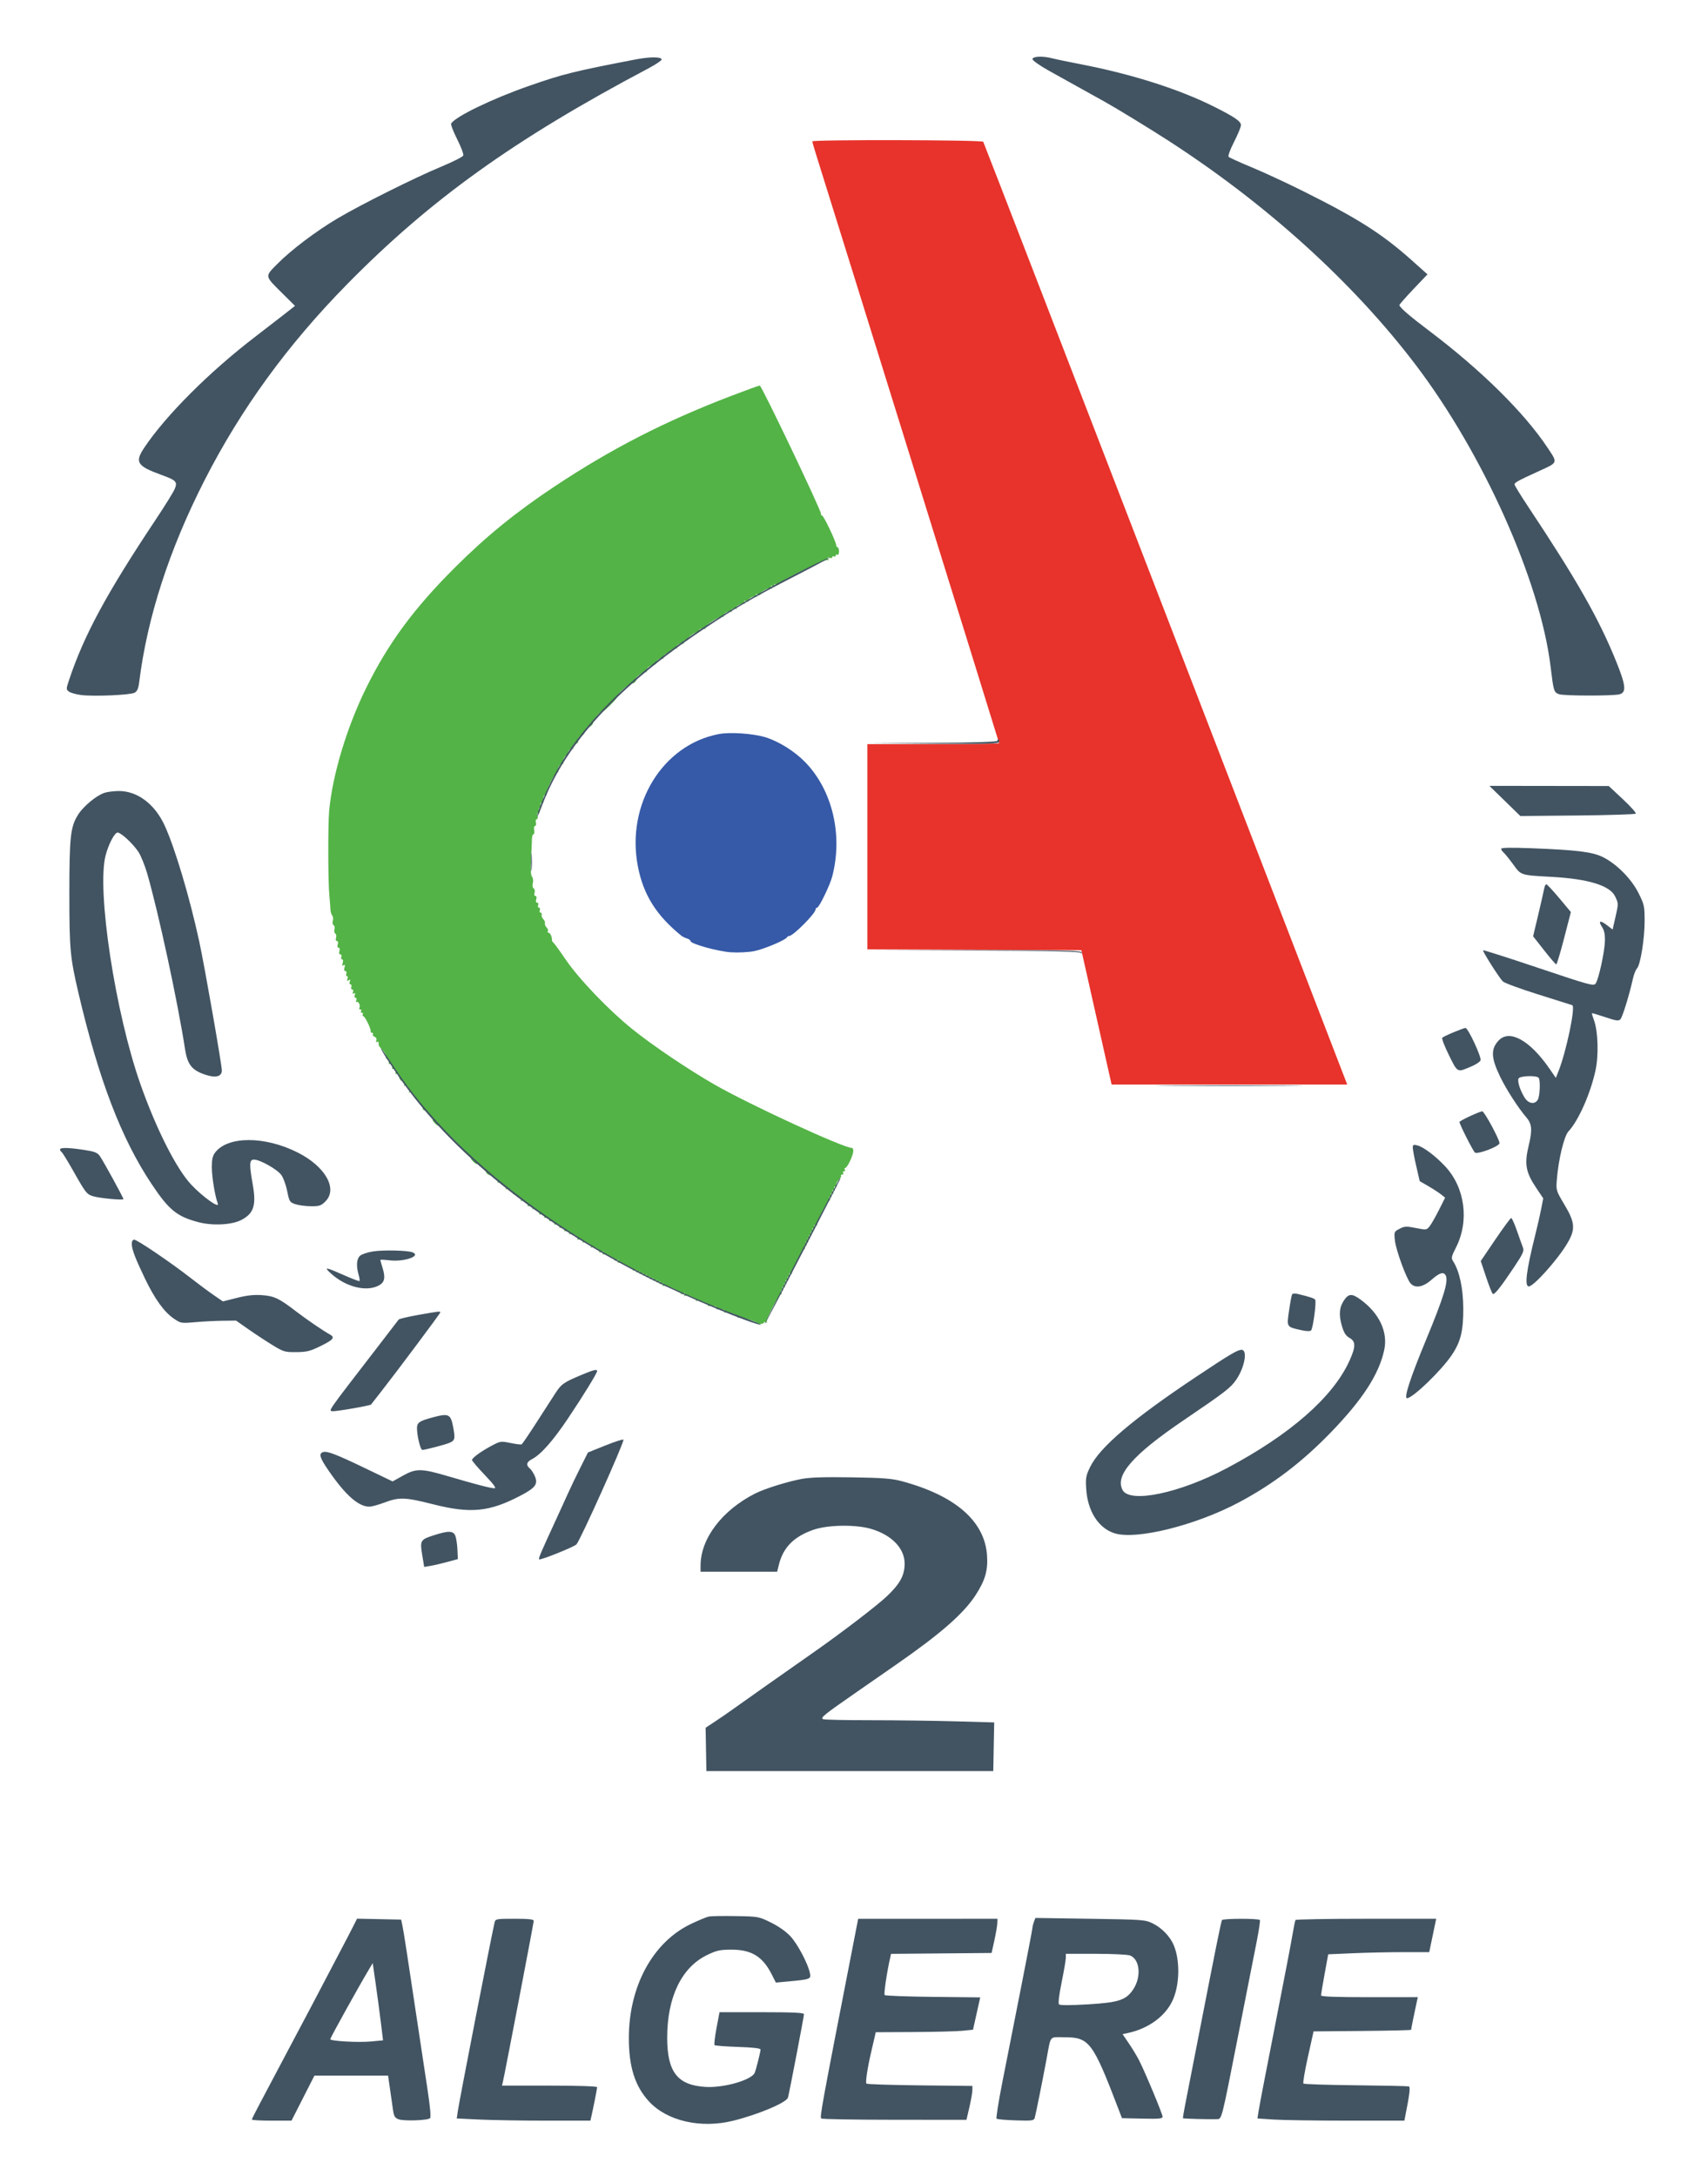
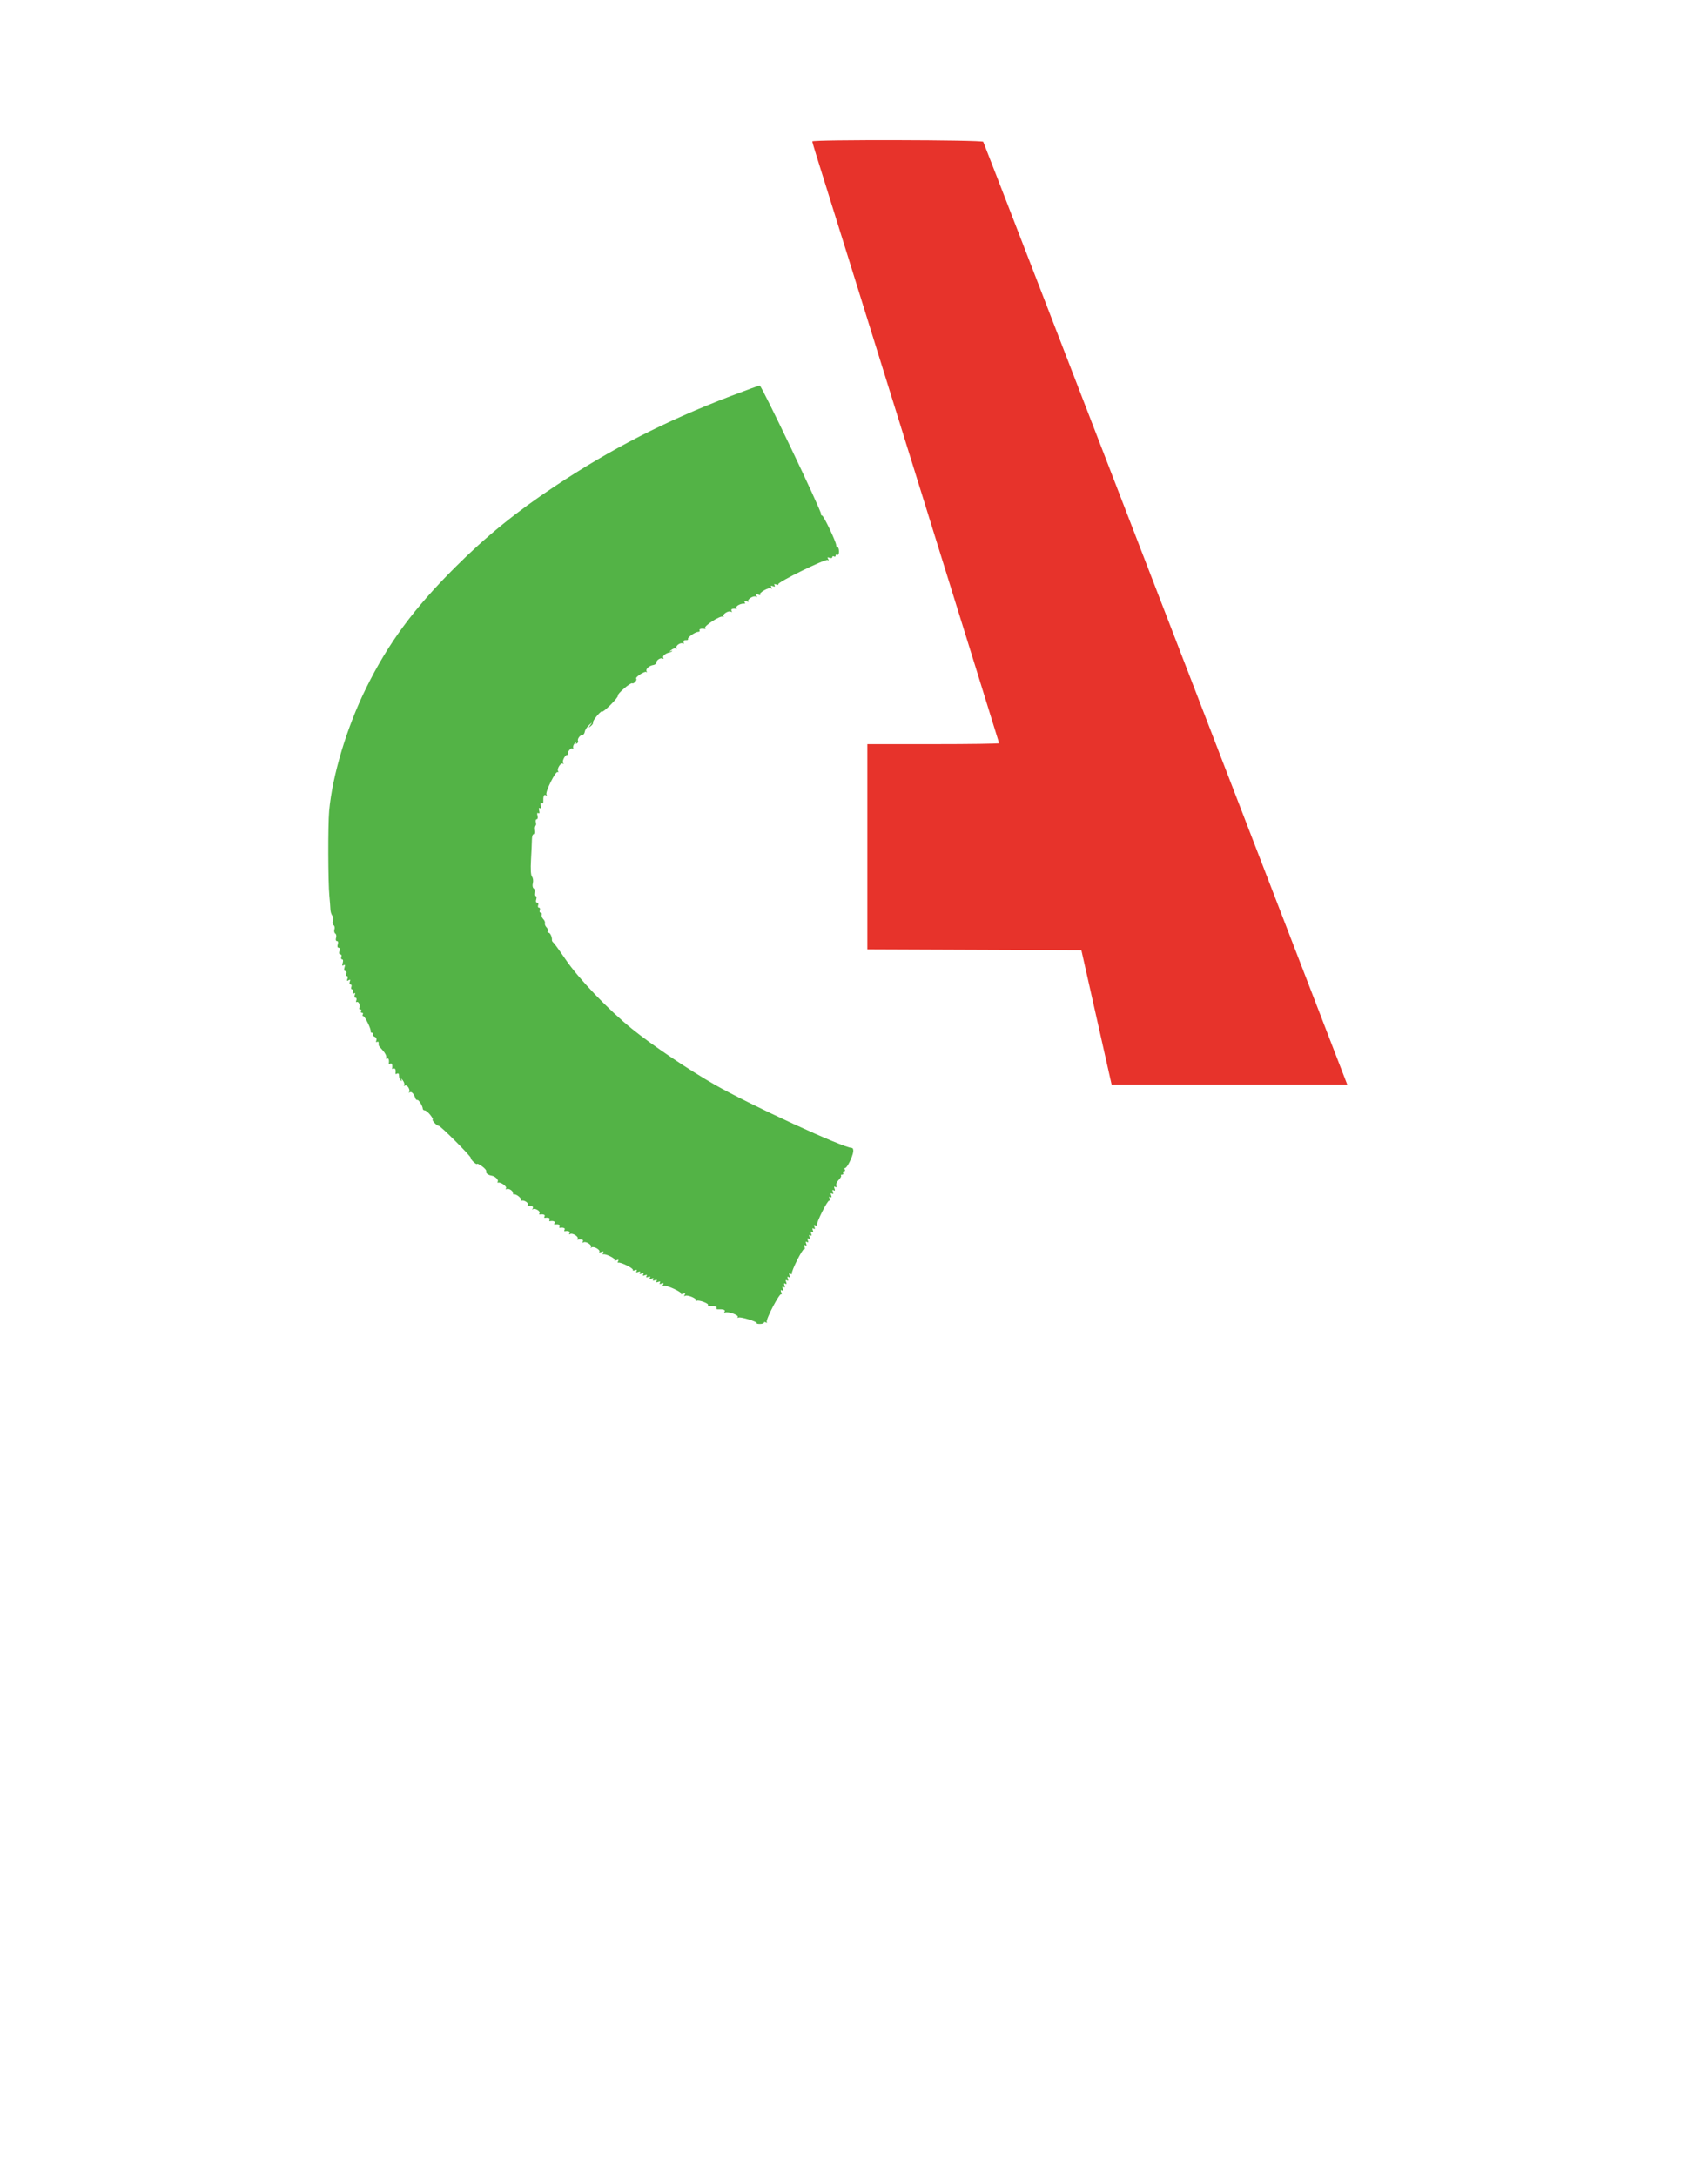
<svg xmlns="http://www.w3.org/2000/svg" width="1024" height="1304" viewBox="0 0 1024 1304">
  <path d="M 438 237.422 C 398.731 252.439, 366.387 269.028, 332.500 291.535 C 309.390 306.884, 291.472 321.443, 272.913 339.954 C 248.052 364.749, 232.773 385.473, 219.479 412.429 C 207.930 435.848, 199.265 464.641, 197.341 486 C 196.572 494.533, 196.661 528.717, 197.473 537 C 197.770 540.025, 198.049 543.625, 198.094 545 C 198.140 546.375, 198.624 548.041, 199.171 548.702 C 199.718 549.363, 199.885 550.788, 199.542 551.868 C 199.199 552.948, 199.405 554.132, 200 554.500 C 200.595 554.868, 200.820 555.993, 200.500 557 C 200.180 558.007, 200.405 559.132, 201 559.500 C 201.595 559.868, 201.808 561.030, 201.473 562.084 C 201.118 563.204, 201.337 564, 202 564 C 202.680 564, 202.880 564.802, 202.500 566 C 202.120 567.198, 202.320 568, 203 568 C 203.680 568, 203.880 568.802, 203.500 570 C 203.111 571.225, 203.320 572, 204.040 572 C 204.686 572, 204.955 572.675, 204.638 573.500 C 204.322 574.325, 204.529 575, 205.099 575 C 205.700 575, 205.852 575.892, 205.460 577.125 C 204.976 578.651, 205.128 579.039, 206 578.500 C 206.872 577.961, 207.024 578.349, 206.540 579.875 C 206.113 581.218, 206.297 582, 207.040 582 C 207.686 582, 207.955 582.675, 207.638 583.500 C 207.322 584.325, 207.485 585, 208 585 C 208.515 585, 208.650 585.749, 208.299 586.664 C 207.832 587.880, 208.021 588.105, 209 587.500 C 209.979 586.895, 210.168 587.120, 209.701 588.336 C 209.350 589.252, 209.546 590, 210.138 590 C 210.730 590, 210.955 590.675, 210.638 591.500 C 210.322 592.325, 210.547 593, 211.138 593 C 211.730 593, 211.946 593.698, 211.618 594.552 C 211.229 595.566, 211.425 595.856, 212.181 595.388 C 212.955 594.910, 213.128 595.225, 212.701 596.336 C 212.350 597.252, 212.546 598, 213.138 598 C 213.730 598, 213.946 598.698, 213.618 599.552 C 213.291 600.406, 213.421 600.858, 213.907 600.558 C 214.973 599.899, 216.238 602.806, 215.444 604.090 C 215.135 604.591, 215.385 605, 216 605 C 216.615 605, 216.840 605.450, 216.500 606 C 216.160 606.550, 216.385 607, 217 607 C 217.615 607, 217.840 607.450, 217.500 608 C 217.160 608.550, 217.290 609, 217.789 609 C 218.787 609, 222.651 616.995, 222.250 618.230 C 222.113 618.653, 222.477 619, 223.059 619 C 223.641 619, 223.869 619.403, 223.565 619.895 C 223.260 620.388, 223.731 621.066, 224.609 621.404 C 225.550 621.764, 225.964 622.652, 225.615 623.560 C 225.276 624.444, 225.446 624.843, 226.011 624.493 C 226.555 624.157, 227 624.359, 227 624.941 C 227 625.523, 227.012 626.214, 227.026 626.476 C 227.040 626.738, 228.181 628.171, 229.562 629.661 C 230.942 631.151, 231.836 632.985, 231.547 633.737 C 231.259 634.489, 231.468 634.829, 232.011 634.493 C 232.918 633.933, 233.444 635.308, 233.094 637.324 C 233.015 637.778, 233.412 637.864, 233.975 637.515 C 234.912 636.936, 235.448 638.282, 235.094 640.324 C 235.015 640.778, 235.412 640.864, 235.975 640.515 C 236.912 639.936, 237.448 641.282, 237.094 643.324 C 237.015 643.778, 237.412 643.864, 237.975 643.515 C 238.539 643.167, 239.056 643.359, 239.125 643.941 C 239.194 644.523, 239.306 645.412, 239.375 645.917 C 239.444 646.421, 239.910 647.208, 240.410 647.667 C 240.945 648.157, 241.018 647.882, 240.586 647 C 240.182 646.175, 240.546 646.354, 241.394 647.397 C 242.242 648.441, 242.656 649.748, 242.313 650.302 C 241.970 650.857, 242.187 651.003, 242.795 650.627 C 244.084 649.830, 246.272 653.358, 245.215 654.529 C 244.822 654.964, 245.040 655.011, 245.700 654.632 C 246.769 654.019, 248.116 655.529, 249.151 658.500 C 249.343 659.050, 249.824 659.392, 250.220 659.260 C 251.003 658.999, 253.407 662.881, 253.465 664.500 C 253.484 665.050, 254.022 665.500, 254.659 665.500 C 255.297 665.500, 256.792 666.737, 257.982 668.250 C 259.172 669.763, 259.818 671, 259.418 671 C 259.017 671, 259.488 671.882, 260.464 672.960 C 261.440 674.038, 262.552 674.826, 262.937 674.710 C 263.849 674.436, 282.564 693.151, 282.290 694.063 C 282.174 694.448, 282.962 695.560, 284.040 696.536 C 285.118 697.512, 286 697.985, 286 697.587 C 286 697.189, 287.355 697.829, 289.012 699.008 C 290.668 700.188, 291.786 701.537, 291.495 702.007 C 290.929 702.925, 292.679 704.319, 294.800 704.641 C 296.797 704.943, 299.045 707.118, 298.415 708.138 C 298.105 708.639, 298.222 708.943, 298.676 708.812 C 300.249 708.359, 304.053 711.106, 303.373 712.205 C 302.998 712.812, 303.119 713.044, 303.643 712.720 C 304.819 711.994, 307.500 713.553, 307.500 714.964 C 307.500 715.534, 307.725 715.924, 308 715.831 C 309.367 715.369, 312.977 718.237, 312.368 719.300 C 311.989 719.960, 312.036 720.178, 312.471 719.785 C 313.571 718.793, 317.195 720.876, 316.454 722.075 C 316.122 722.611, 316.222 722.985, 316.676 722.906 C 318.873 722.525, 320.056 723.108, 319.399 724.250 C 319.003 724.938, 319.036 725.178, 319.471 724.785 C 320.571 723.793, 324.195 725.876, 323.454 727.075 C 323.122 727.611, 323.222 727.985, 323.676 727.906 C 325.718 727.552, 327.064 728.088, 326.485 729.025 C 326.136 729.588, 326.222 729.985, 326.676 729.906 C 328.718 729.552, 330.064 730.088, 329.485 731.025 C 329.136 731.588, 329.222 731.985, 329.676 731.906 C 331.718 731.552, 333.064 732.088, 332.485 733.025 C 332.136 733.588, 332.222 733.985, 332.676 733.906 C 334.718 733.552, 336.064 734.088, 335.485 735.025 C 335.136 735.588, 335.222 735.985, 335.676 735.906 C 337.718 735.552, 339.064 736.088, 338.485 737.025 C 338.136 737.588, 338.222 737.985, 338.676 737.906 C 340.806 737.536, 342.052 738.106, 341.405 739.155 C 340.963 739.869, 341.130 740.038, 341.844 739.597 C 343.228 738.741, 347.306 741.360, 346.244 742.423 C 345.835 742.832, 345.950 743.076, 346.500 742.965 C 348.733 742.514, 350.078 743.065, 349.405 744.155 C 348.963 744.869, 349.130 745.038, 349.844 744.597 C 351.265 743.718, 355.274 746.363, 354.244 747.500 C 353.835 747.951, 354.062 747.997, 354.748 747.602 C 356.194 746.771, 360.340 749.327, 359.274 750.393 C 358.882 750.785, 359.409 750.780, 360.445 750.383 C 361.773 749.873, 362.111 750.012, 361.590 750.855 C 361.184 751.512, 361.222 751.931, 361.676 751.787 C 363.132 751.323, 368.994 754.201, 368.435 755.105 C 368.139 755.584, 368.668 755.681, 369.612 755.319 C 370.793 754.866, 371.098 755.033, 370.590 755.855 C 370.184 756.512, 370.231 756.926, 370.696 756.775 C 372.128 756.309, 379.978 760.226, 379.421 761.128 C 379.132 761.595, 379.668 761.681, 380.612 761.319 C 381.769 760.875, 382.095 761.038, 381.612 761.819 C 381.130 762.599, 381.456 762.762, 382.612 762.319 C 383.769 761.875, 384.095 762.038, 383.612 762.819 C 383.130 763.599, 383.456 763.762, 384.612 763.319 C 385.769 762.875, 386.095 763.038, 385.612 763.819 C 385.130 764.599, 385.456 764.762, 386.612 764.319 C 387.769 763.875, 388.095 764.038, 387.612 764.819 C 387.130 765.599, 387.456 765.762, 388.612 765.319 C 389.769 764.875, 390.095 765.038, 389.612 765.819 C 389.130 766.599, 389.456 766.762, 390.612 766.319 C 391.769 765.875, 392.095 766.038, 391.612 766.819 C 391.130 767.599, 391.456 767.762, 392.612 767.319 C 393.769 766.875, 394.095 767.038, 393.612 767.819 C 393.130 768.599, 393.456 768.762, 394.612 768.319 C 395.769 767.875, 396.095 768.038, 395.612 768.819 C 395.130 769.599, 395.456 769.762, 396.612 769.319 C 397.868 768.836, 398.109 769.015, 397.510 769.985 C 396.992 770.822, 397.079 771.069, 397.748 770.656 C 399.059 769.845, 409.227 774.440, 408.261 775.406 C 407.876 775.791, 408.409 775.780, 409.445 775.383 C 410.856 774.841, 411.123 774.992, 410.510 775.985 C 409.994 776.819, 410.080 777.069, 410.742 776.659 C 412.158 775.784, 418.237 778.409, 417.267 779.477 C 416.845 779.941, 417.016 780.026, 417.647 779.665 C 418.949 778.921, 425.346 781.320, 424.450 782.217 C 424.129 782.538, 424.459 782.774, 425.183 782.742 C 428.322 782.605, 430.079 783.064, 429.570 783.887 C 429.268 784.375, 429.579 784.754, 430.261 784.730 C 433.682 784.606, 435.067 785.083, 434.405 786.155 C 434.005 786.801, 434.126 787.040, 434.680 786.697 C 436.147 785.791, 443.027 788.148, 442.308 789.311 C 441.969 789.860, 442.154 790.023, 442.720 789.673 C 443.828 788.988, 454.422 792.245, 453.638 793.029 C 453.379 793.288, 454.254 793.500, 455.583 793.500 C 456.912 793.500, 458 793.136, 458 792.691 C 458 792.246, 458.520 792.203, 459.155 792.595 C 459.797 792.993, 460.040 792.874, 459.702 792.328 C 458.907 791.041, 467.403 774.737, 468.367 775.700 C 468.773 776.106, 468.780 775.591, 468.383 774.555 C 467.883 773.254, 468.018 772.893, 468.819 773.388 C 469.599 773.870, 469.762 773.544, 469.319 772.388 C 468.875 771.231, 469.038 770.905, 469.819 771.388 C 470.599 771.870, 470.762 771.544, 470.319 770.388 C 469.875 769.231, 470.038 768.905, 470.819 769.388 C 471.599 769.870, 471.762 769.544, 471.319 768.388 C 470.875 767.231, 471.038 766.905, 471.819 767.388 C 472.599 767.870, 472.762 767.544, 472.319 766.388 C 471.875 765.231, 472.038 764.905, 472.819 765.388 C 473.599 765.870, 473.762 765.544, 473.319 764.388 C 472.866 763.207, 473.033 762.902, 473.855 763.410 C 474.512 763.816, 474.926 763.739, 474.775 763.238 C 474.333 761.773, 481.259 748.042, 482.159 748.598 C 482.609 748.876, 482.681 748.332, 482.319 747.388 C 481.875 746.231, 482.038 745.905, 482.819 746.388 C 483.599 746.870, 483.762 746.544, 483.319 745.388 C 482.875 744.231, 483.038 743.905, 483.819 744.388 C 484.599 744.870, 484.762 744.544, 484.319 743.388 C 483.875 742.231, 484.038 741.905, 484.819 742.388 C 485.599 742.870, 485.762 742.544, 485.319 741.388 C 484.875 740.231, 485.038 739.905, 485.819 740.388 C 486.599 740.870, 486.762 740.544, 486.319 739.388 C 485.875 738.231, 486.038 737.905, 486.819 738.388 C 487.599 738.870, 487.762 738.544, 487.319 737.388 C 486.875 736.231, 487.038 735.905, 487.819 736.388 C 488.599 736.870, 488.762 736.544, 488.319 735.388 C 487.866 734.207, 488.033 733.902, 488.855 734.410 C 489.512 734.816, 489.926 734.739, 489.775 734.238 C 489.333 732.773, 496.259 719.042, 497.159 719.598 C 497.609 719.876, 497.681 719.332, 497.319 718.388 C 496.875 717.231, 497.038 716.905, 497.819 717.388 C 498.599 717.870, 498.762 717.544, 498.319 716.388 C 497.875 715.231, 498.038 714.905, 498.819 715.388 C 499.599 715.870, 499.762 715.544, 499.319 714.388 C 498.875 713.231, 499.038 712.905, 499.819 713.388 C 500.599 713.870, 500.762 713.544, 500.319 712.388 C 499.875 711.231, 500.038 710.905, 500.819 711.388 C 501.562 711.848, 501.775 711.576, 501.411 710.629 C 501.100 709.818, 501.743 708.257, 502.839 707.161 C 503.936 706.064, 504.571 704.904, 504.250 704.583 C 503.929 704.262, 504.218 704, 504.892 704 C 505.566 704, 505.840 703.550, 505.500 703 C 505.160 702.450, 505.385 702, 506 702 C 506.615 702, 506.840 701.550, 506.500 701 C 506.160 700.450, 506.275 700, 506.756 700 C 507.859 700, 511.184 693.238, 511.549 690.250 C 511.700 689.013, 511.327 688, 510.720 688 C 505.628 688, 449.704 662.218, 428.500 650.096 C 412.790 641.114, 391.210 626.565, 379 616.722 C 364.849 605.316, 346.914 586.578, 339.062 574.996 C 335.520 569.773, 332.220 565.225, 331.726 564.888 C 331.233 564.552, 330.862 563.877, 330.903 563.388 C 331.049 561.613, 329.841 559, 328.874 559 C 328.328 559, 328.138 558.586, 328.450 558.081 C 328.763 557.575, 328.416 556.558, 327.679 555.822 C 326.942 555.085, 326.508 553.976, 326.714 553.357 C 326.921 552.738, 326.471 551.613, 325.714 550.857 C 324.958 550.101, 324.525 548.924, 324.753 548.241 C 324.981 547.558, 324.693 547, 324.115 547 C 323.536 547, 323.322 546.325, 323.638 545.500 C 323.955 544.675, 323.730 544, 323.138 544 C 322.547 544, 322.322 543.325, 322.638 542.500 C 322.955 541.675, 322.686 541, 322.040 541 C 321.320 541, 321.111 540.225, 321.500 539 C 321.880 537.802, 321.680 537, 321 537 C 320.337 537, 320.118 536.204, 320.473 535.084 C 320.808 534.030, 320.577 532.856, 319.960 532.475 C 319.318 532.078, 319.105 530.719, 319.462 529.295 C 319.805 527.928, 319.583 526.202, 318.968 525.461 C 318.239 524.584, 318.026 521.046, 318.356 515.307 C 318.634 510.463, 318.878 505.038, 318.899 503.250 C 318.920 501.462, 319.339 500, 319.830 500 C 320.321 500, 320.508 498.875, 320.245 497.500 C 319.982 496.125, 320.227 495, 320.790 495 C 321.352 495, 321.577 494.100, 321.290 493 C 321.002 491.900, 321.227 491, 321.790 491 C 322.352 491, 322.559 490.030, 322.249 488.844 C 321.888 487.462, 322.067 486.924, 322.749 487.345 C 323.431 487.766, 323.611 487.228, 323.249 485.845 C 322.888 484.462, 323.067 483.924, 323.749 484.345 C 324.431 484.766, 324.611 484.228, 324.249 482.845 C 323.893 481.485, 324.071 480.926, 324.730 481.333 C 325.304 481.688, 325.754 481.421, 325.730 480.739 C 325.606 477.318, 326.083 475.933, 327.155 476.595 C 327.847 477.023, 328.038 476.871, 327.634 476.216 C 326.735 474.762, 333.101 461.944, 334.341 462.711 C 334.874 463.040, 334.989 462.790, 334.597 462.156 C 333.718 460.735, 336.363 456.726, 337.500 457.756 C 337.951 458.165, 337.997 457.938, 337.602 457.252 C 336.826 455.902, 339.253 451.694, 340.340 452.506 C 340.703 452.778, 340.791 452.716, 340.535 452.369 C 339.704 451.239, 342.068 447.924, 343.205 448.627 C 343.813 449.003, 344.030 448.857, 343.687 448.302 C 343.344 447.748, 343.758 446.441, 344.606 445.397 C 345.454 444.354, 345.820 444.132, 345.420 444.905 C 344.936 445.836, 345.085 446.065, 345.862 445.585 C 346.506 445.187, 346.830 444.534, 346.582 444.133 C 345.928 443.074, 347.724 440.500, 349.118 440.500 C 349.773 440.500, 350.435 439.642, 350.589 438.593 C 350.743 437.545, 351.885 435.745, 353.126 434.593 C 355.222 432.650, 355.280 432.643, 353.942 434.500 C 352.613 436.343, 352.636 436.393, 354.239 435.137 C 355.195 434.387, 355.777 433.448, 355.530 433.049 C 355.284 432.651, 356.396 430.789, 358.001 428.913 C 359.606 427.036, 360.937 425.933, 360.959 426.462 C 360.982 426.992, 363.230 425.229, 365.955 422.544 C 368.680 419.860, 370.702 417.327, 370.448 416.916 C 369.857 415.960, 378.041 408.907, 379.031 409.519 C 379.951 410.088, 382.190 407.523, 381.434 406.767 C 380.584 405.917, 386.621 401.964, 387.523 402.780 C 387.962 403.176, 388.028 402.988, 387.671 402.363 C 386.911 401.032, 389.122 398.952, 391.700 398.573 C 392.690 398.428, 393.500 397.773, 393.500 397.118 C 393.500 395.584, 396.119 393.956, 397.357 394.720 C 397.881 395.044, 398.002 394.812, 397.627 394.205 C 396.999 393.189, 399.110 391.450, 401.500 391.015 C 402.050 390.915, 402.725 390.574, 403 390.256 C 403.275 389.939, 402.825 390.010, 402 390.414 C 401.175 390.818, 401.354 390.454, 402.397 389.606 C 403.441 388.758, 404.748 388.344, 405.302 388.687 C 405.857 389.030, 406.003 388.813, 405.627 388.205 C 404.843 386.936, 408.371 384.705, 409.452 385.785 C 409.845 386.178, 410.017 385.825, 409.833 385 C 409.629 384.080, 410.173 383.553, 411.239 383.637 C 412.196 383.712, 412.762 383.424, 412.498 382.996 C 411.942 382.097, 416.837 378.667, 418.675 378.667 C 419.355 378.667, 419.680 378.292, 419.397 377.833 C 418.893 377.018, 420.513 376.564, 422.500 376.965 C 423.050 377.076, 423.164 376.831, 422.754 376.421 C 421.671 375.338, 431.815 368.778, 433.275 369.617 C 433.949 370.004, 434.165 369.951, 433.756 369.500 C 432.726 368.363, 436.735 365.718, 438.156 366.597 C 438.870 367.038, 439.037 366.869, 438.595 366.155 C 437.948 365.106, 439.194 364.536, 441.324 364.906 C 441.778 364.985, 441.884 364.621, 441.560 364.097 C 440.982 363.162, 444.704 361.389, 446.324 361.827 C 446.778 361.949, 446.816 361.512, 446.410 360.855 C 445.889 360.012, 446.227 359.873, 447.555 360.383 C 448.591 360.780, 449.118 360.785, 448.726 360.393 C 447.684 359.351, 451.796 356.756, 453.156 357.597 C 453.923 358.070, 454.035 357.865, 453.490 356.985 C 452.877 355.992, 453.144 355.841, 454.555 356.383 C 455.591 356.780, 456.117 356.784, 455.723 356.390 C 454.714 355.381, 460.883 351.810, 462.215 352.633 C 462.921 353.069, 463.019 352.840, 462.490 351.985 C 461.891 351.015, 462.132 350.836, 463.388 351.319 C 464.544 351.762, 464.870 351.599, 464.388 350.819 C 463.905 350.038, 464.231 349.875, 465.388 350.319 C 466.332 350.681, 466.878 350.611, 466.601 350.163 C 465.895 349.022, 494.870 334.801, 496.212 335.631 C 496.921 336.069, 497.020 335.841, 496.490 334.985 C 495.896 334.023, 496.128 333.835, 497.336 334.299 C 498.251 334.650, 499 334.475, 499 333.910 C 499 333.344, 499.450 333.160, 500 333.500 C 500.550 333.840, 501 333.615, 501 333 C 501 332.385, 501.450 332.160, 502 332.500 C 502.567 332.851, 503 332.010, 503 330.559 C 503 329.152, 502.625 328, 502.167 328 C 501.708 328, 501.326 327.438, 501.318 326.750 C 501.292 324.723, 493.801 309, 492.861 309 C 492.387 309, 492.112 308.575, 492.250 308.055 C 492.650 306.542, 456.604 231.038, 455.500 231.077 C 454.950 231.096, 447.075 233.952, 438 237.422" stroke="none" fill="#53b346" fill-rule="evenodd" />
-   <path d="M 431 439.951 C 397.248 446.315, 375.291 482.108, 382.410 519.162 C 385.697 536.274, 393.480 548.684, 408.577 560.885 C 409.169 561.364, 410.632 562.066, 411.827 562.445 C 413.022 562.824, 414 563.535, 414 564.024 C 414 565.686, 430.428 570.243, 438.256 570.753 C 442.540 571.032, 448.758 570.718, 452.145 570.051 C 457.958 568.908, 471.118 563.359, 471.833 561.750 C 472.017 561.337, 472.579 561, 473.083 561 C 475.496 561, 489 547.415, 489 544.989 C 489 544.445, 489.396 544, 489.881 544 C 491.054 544, 497.568 530.586, 498.938 525.348 C 505.446 500.467, 499.080 473.563, 482.708 456.756 C 476.433 450.315, 466.996 444.392, 459.072 441.922 C 451.731 439.633, 437.855 438.659, 431 439.951" stroke="none" fill="#365aa7" fill-rule="evenodd" />
  <path d="M 487.015 84.750 C 487.023 85.162, 488.091 88.875, 489.387 93 C 502.125 133.527, 599 445.007, 599 445.435 C 599 445.746, 581.225 446, 559.500 446 L 520 446 520 507.493 L 520 568.985 584.158 569.243 L 648.317 569.500 657.377 609.750 L 666.437 650 737.068 650 L 807.698 650 698.893 367.976 C 639.051 212.863, 589.817 85.513, 589.485 84.976 C 588.771 83.820, 486.992 83.595, 487.015 84.750" stroke="none" fill="#e7332b" fill-rule="evenodd" />
-   <path d="M 381 35.636 C 343.942 42.765, 337.442 44.384, 316.667 51.656 C 294.931 59.264, 273.056 69.864, 270.476 74.038 C 270.132 74.595, 271.751 78.816, 274.074 83.417 C 276.397 88.018, 278.051 92.425, 277.750 93.210 C 277.449 93.994, 271.419 97.037, 264.351 99.972 C 248.707 106.468, 216.202 122.694, 202.273 130.960 C 189.270 138.677, 174.297 150.008, 166.150 158.296 C 158.672 165.903, 158.530 165.135, 169.389 175.913 L 176.857 183.327 169.679 188.956 C 165.730 192.052, 158.450 197.675, 153.500 201.451 C 125.777 222.597, 99.255 249.092, 86.344 268.536 C 80.707 277.027, 82.211 279.354, 96.737 284.621 C 105.717 287.878, 106.547 288.761, 104.719 293.108 C 103.934 294.974, 98.798 303.250, 93.304 311.500 C 63.916 355.634, 50.408 380.613, 41.476 407.340 C 39.580 413.013, 39.578 413.218, 41.374 414.532 C 42.391 415.275, 45.703 416.194, 48.733 416.572 C 56.341 417.523, 78.056 416.575, 80.666 415.179 C 82.273 414.319, 82.971 412.718, 83.462 408.766 C 88.257 370.172, 101.462 329.370, 122.535 288.038 C 144.435 245.086, 172.456 206.576, 208.349 170.104 C 258.220 119.428, 308.631 83.346, 388.766 40.969 C 393.313 38.565, 396.878 36.126, 396.689 35.549 C 396.173 33.977, 389.429 34.014, 381 35.636 M 619 35.443 C 619 36.237, 623.388 39.333, 628.750 42.323 C 634.112 45.313, 642.775 50.133, 648 53.035 C 653.225 55.936, 659.525 59.435, 662 60.810 C 669.405 64.923, 688.760 76.746, 700.500 84.327 C 759.384 122.352, 811.161 169.257, 848.609 218.500 C 889.244 271.933, 923.390 348.224, 929.618 399.496 C 931.419 414.329, 931.591 414.894, 934.651 416.057 C 937.457 417.124, 967.168 417.168, 971 416.111 C 975.187 414.956, 974.738 410.707, 968.911 396.334 C 958.543 370.757, 945.385 347.623, 916.354 303.926 C 911.759 297.011, 908 290.894, 908 290.334 C 908 289.237, 910.343 287.951, 922 282.650 C 934.311 277.052, 934.032 277.724, 927.891 268.454 C 913.908 247.347, 887.895 221.684, 856.500 198.022 C 845.075 189.411, 839 184.146, 839 182.855 C 839 182.442, 842.785 178.126, 847.410 173.265 L 855.820 164.428 846.342 155.964 C 828.674 140.187, 814.138 130.946, 781 114.426 C 771.375 109.628, 757.650 103.271, 750.500 100.300 C 743.350 97.329, 737.101 94.499, 736.613 94.012 C 736.097 93.497, 737.458 89.738, 739.863 85.031 C 742.138 80.579, 744 76.057, 744 74.981 C 744 72.747, 740.224 70.146, 728.215 64.108 C 707.154 53.519, 678.687 44.437, 648 38.516 C 640.575 37.084, 632.873 35.482, 630.884 34.956 C 625.267 33.471, 619 33.728, 619 35.443 M 484.500 340.119 C 407.580 378.524, 354.651 421.875, 332.151 464.899 C 327.039 474.675, 321.956 486.938, 322.049 489.273 C 322.075 489.948, 323.358 487.125, 324.898 483 C 338.834 445.680, 370.755 410.955, 423 376.280 C 441.993 363.674, 451.377 358.249, 476.500 345.347 C 488.600 339.134, 498.050 334.067, 497.500 334.089 C 496.950 334.110, 491.100 336.823, 484.500 340.119 M 598 443.988 C 598 444.618, 583.925 445.076, 559.250 445.250 L 520.500 445.524 559.750 445.762 C 594.078 445.970, 599 445.812, 599 444.500 C 599 443.675, 598.775 443, 598.500 443 C 598.225 443, 598 443.445, 598 443.988 M 902.219 480.041 L 911.500 489.082 945.704 488.753 C 964.516 488.573, 980.252 488.082, 980.672 487.662 C 981.091 487.242, 977.624 483.343, 972.967 478.997 L 964.500 471.096 928.719 471.048 L 892.938 471 902.219 480.041 M 62.500 475.211 C 57.638 476.918, 50.114 483.147, 46.940 488.093 C 42.253 495.398, 41.589 501.267, 41.579 535.500 C 41.569 568.838, 42.032 573.873, 47.081 595.343 C 59.293 647.277, 72.666 682.218, 90.737 709.412 C 101.216 725.181, 106.062 729.136, 119.060 732.527 C 127.508 734.731, 138.912 734.149, 144.597 731.223 C 152.138 727.343, 153.743 722.439, 151.541 710 C 149.350 697.622, 149.474 695, 152.250 695 C 155.929 694.999, 166.429 700.953, 168.768 704.367 C 169.959 706.105, 171.511 710.446, 172.217 714.014 C 173.424 720.117, 173.707 720.571, 177 721.694 C 178.925 722.350, 183.122 722.913, 186.327 722.944 C 191.472 722.993, 192.496 722.658, 195.077 720.077 C 202.667 712.486, 195.040 699.070, 178.372 690.695 C 158.795 680.858, 136.794 680.818, 129.095 690.607 C 127.472 692.670, 127 694.689, 127 699.569 C 127 705.379, 128.906 716.994, 130.570 721.324 C 131.855 724.668, 121.655 717.437, 114.725 710.092 C 105.795 700.625, 93.765 676.893, 84.264 650 C 69.037 606.900, 57.831 533.195, 63.359 512.500 C 65.179 505.687, 68.725 499, 70.517 499 C 72.538 499, 79.576 505.504, 82.900 510.443 C 84.402 512.674, 86.803 518.550, 88.236 523.500 C 95.051 547.046, 106.604 600.644, 110.947 628.870 C 112.414 638.399, 115.295 641.786, 124.202 644.454 C 129.677 646.094, 133 645.009, 133 641.580 C 133 638.139, 122.673 579.164, 119.502 564.500 C 113.749 537.892, 104.834 508.003, 98.673 494.667 C 92.712 481.767, 82.198 473.948, 71 474.089 C 67.975 474.127, 64.150 474.632, 62.500 475.211 M 318.355 516.500 C 318.352 521.450, 318.521 523.601, 318.731 521.280 C 318.940 518.959, 318.943 514.909, 318.736 512.280 C 318.530 509.651, 318.358 511.550, 318.355 516.500 M 900 508.720 C 900 509.289, 900.647 510.292, 901.438 510.949 C 902.229 511.605, 904.817 514.798, 907.188 518.043 C 912.072 524.728, 911.287 524.474, 930.500 525.558 C 952.398 526.793, 965.238 530.767, 968.321 537.264 C 970.372 541.586, 970.371 541.473, 968.409 550.102 L 966.817 557.098 963.343 554.448 C 959.230 551.311, 958.016 551.850, 960.535 555.694 C 961.790 557.609, 962.297 560.137, 962.196 563.974 C 962.024 570.534, 958.419 587.045, 956.623 589.500 C 955.454 591.099, 952.868 590.393, 922.459 580.168 C 904.364 574.085, 889.370 569.297, 889.138 569.529 C 888.657 570.010, 898.543 585.631, 900.931 588.165 C 901.794 589.081, 911.275 592.581, 922 595.943 C 932.725 599.305, 942.006 602.232, 942.624 602.448 C 944.714 603.178, 939.010 630.438, 934.308 642.189 L 932.777 646.014 928.789 640.257 C 917.096 623.379, 904.883 616.707, 898.428 623.672 C 893.686 628.789, 893.913 633.951, 899.379 645.315 C 903.015 652.875, 910.265 664.115, 915.163 669.785 C 918.454 673.596, 918.752 677.257, 916.520 686.500 C 913.800 697.765, 914.686 702.585, 921.271 712.356 L 925.218 718.212 924.036 724.356 C 923.386 727.735, 921.755 734.883, 920.412 740.240 C 915.067 761.559, 913.887 771, 916.565 771 C 919.454 771, 933.563 755.290, 939.441 745.527 C 944.671 736.843, 944.415 732.867, 937.928 721.998 C 932.936 713.633, 932.865 713.398, 933.373 707 C 934.333 694.910, 937.705 680.924, 940.341 678.095 C 946.344 671.653, 953.512 655.512, 956.541 641.619 C 958.520 632.539, 958.096 618.117, 955.655 611.500 C 954.843 609.300, 954.284 607.392, 954.413 607.259 C 954.542 607.127, 958.144 608.194, 962.417 609.631 C 968.976 611.836, 970.388 612.029, 971.487 610.872 C 972.746 609.545, 976.748 596.592, 978.969 586.652 C 979.565 583.986, 980.665 581.192, 981.415 580.442 C 983.474 578.384, 986.004 562.707, 986.002 552.027 C 986 543.120, 985.781 542.117, 982.337 535.239 C 978.030 526.639, 969.100 517.664, 960.820 513.613 C 954.575 510.557, 945.106 509.403, 917.750 508.361 C 905.744 507.903, 900 508.019, 900 508.720 M 925.741 532.750 C 925.474 534.263, 923.881 541.274, 922.201 548.330 L 919.147 561.161 925.765 569.580 C 929.405 574.211, 932.674 578, 933.030 578 C 933.386 578, 935.502 570.941, 937.733 562.314 L 941.790 546.629 934.845 538.314 C 931.025 533.741, 927.524 530, 927.064 530 C 926.604 530, 926.008 531.237, 925.741 532.750 M 584.678 569.746 C 633.935 569.956, 647.948 570.289, 648.274 571.257 C 648.511 571.959, 648.645 571.847, 648.583 571 C 648.486 569.684, 640.698 569.499, 584.986 569.489 L 521.500 569.478 584.678 569.746 M 871.500 618.669 C 868.200 620.041, 865.135 621.515, 864.688 621.944 C 864.241 622.373, 866.041 627.082, 868.687 632.408 C 874.034 643.172, 873.437 642.885, 882.428 639.031 C 884.966 637.943, 887.307 636.364, 887.630 635.522 C 888.345 633.659, 880.109 615.965, 878.584 616.087 C 877.988 616.135, 874.800 617.297, 871.500 618.669 M 230.010 631.500 C 231.292 633.700, 235.251 639.720, 238.808 644.878 C 270.429 690.726, 322.793 732.878, 389.744 766.379 C 412.152 777.591, 451.913 794.085, 456.245 793.965 C 456.935 793.946, 451.650 791.778, 444.500 789.148 C 354.253 755.945, 275.887 699.634, 236.238 639.500 C 229.172 628.783, 226.212 624.981, 230.010 631.500 M 910.377 646.459 C 909.689 648.254, 911.337 653.410, 913.987 657.750 C 916.329 661.587, 920.296 662.184, 922.022 658.958 C 923.221 656.718, 923.579 647.746, 922.537 646.059 C 921.495 644.374, 911.046 644.717, 910.377 646.459 M 701.250 650.750 C 720.913 650.901, 753.087 650.901, 772.750 650.750 C 792.413 650.598, 776.325 650.474, 737 650.474 C 697.675 650.474, 681.587 650.598, 701.250 650.750 M 881.250 668.984 C 877.813 670.575, 875 672.138, 875 672.458 C 875 673.795, 883.128 689.858, 884.263 690.764 C 885.864 692.043, 898.963 687.055, 898.985 685.159 C 899.011 682.896, 889.872 665.997, 888.649 666.046 C 888.017 666.071, 884.688 667.393, 881.250 668.984 M 847 687.816 C 847 688.934, 847.935 693.910, 849.078 698.873 L 851.155 707.897 856.328 710.902 C 859.172 712.556, 862.602 714.786, 863.949 715.859 L 866.398 717.809 862.712 725.155 C 860.685 729.195, 858.185 733.574, 857.156 734.887 C 855.323 737.225, 855.153 737.248, 848.863 735.997 C 843.143 734.860, 842.074 734.910, 839.090 736.453 C 835.808 738.150, 835.750 738.293, 836.276 743.389 C 836.870 749.144, 843.180 766.436, 845.703 769.224 C 848.489 772.303, 853.183 771.471, 858.263 767 C 862.935 762.888, 865.321 762.093, 866.631 764.212 C 868.632 767.450, 865.778 776.947, 854.973 803 C 845.534 825.760, 841.539 838, 843.550 838 C 846.957 838, 864.059 821.515, 870.391 812.126 C 875.744 804.191, 877.363 797.581, 877.283 784 C 877.214 772.252, 874.998 761.902, 871.318 756.141 C 869.921 753.954, 870.037 753.336, 872.924 747.641 C 881.006 731.698, 878.326 711.746, 866.387 698.983 C 860.618 692.815, 853.389 687.387, 849.716 686.465 C 847.428 685.891, 847 686.104, 847 687.816 M 36 688.941 C 36 689.459, 36.413 690.137, 36.917 690.449 C 37.421 690.760, 40.565 695.849, 43.902 701.758 C 51.466 715.147, 52.035 715.863, 56.031 717.009 C 60.173 718.197, 74 719.474, 74 718.668 C 74 717.835, 62.099 696.116, 59.898 692.932 C 58.412 690.782, 56.856 690.172, 50.312 689.176 C 40.930 687.748, 36 687.667, 36 688.941 M 480.615 749.686 C 468.198 773.713, 458.192 793.526, 458.380 793.714 C 458.631 793.965, 488.901 735.883, 503.182 707.750 C 503.671 706.788, 503.873 706, 503.631 706 C 503.389 706, 493.032 725.659, 480.615 749.686 M 896.499 742.889 L 887.761 755.778 890.960 765.379 C 892.719 770.659, 894.533 775.211, 894.991 775.495 C 896.008 776.123, 899.729 771.430, 907.841 759.292 C 912.983 751.599, 913.847 749.707, 913.091 747.792 C 912.594 746.531, 910.974 742.013, 909.492 737.750 C 908.010 733.487, 906.446 730, 906.017 730 C 905.588 730, 901.305 735.800, 896.499 742.889 M 79 745.374 C 79 748.690, 80.936 753.834, 86.773 766.026 C 92.736 778.481, 98.374 786.320, 104.234 790.303 C 108.404 793.137, 108.692 793.186, 117 792.438 C 121.675 792.017, 129.108 791.634, 133.518 791.586 L 141.536 791.500 149.018 796.735 C 153.133 799.615, 159.622 803.878, 163.438 806.211 C 169.974 810.206, 170.797 810.447, 177.669 810.387 C 184.007 810.331, 185.954 809.833, 192.537 806.579 C 200.139 802.822, 201.042 801.537, 197.440 799.599 C 193.887 797.687, 183.575 790.637, 177.500 785.965 C 167.336 778.150, 164.429 776.764, 157.100 776.239 C 152.256 775.893, 148.060 776.348, 142.014 777.877 L 133.639 779.995 128.179 776.247 C 125.175 774.186, 118.844 769.481, 114.109 765.792 C 102.221 756.529, 82.255 743, 80.473 743 C 79.589 743, 79 743.950, 79 745.374 M 223.597 750.040 C 220.351 750.549, 216.863 751.719, 215.847 752.638 C 213.797 754.494, 213.476 758.687, 214.983 763.940 C 215.523 765.825, 215.779 767.554, 215.551 767.782 C 215.323 768.010, 211.393 766.540, 206.818 764.516 C 194.946 759.262, 193.815 759.101, 198.500 763.333 C 207.329 771.308, 219.480 774.389, 226.923 770.540 C 230.548 768.665, 231.201 765.976, 229.438 760.169 C 228.659 757.601, 228.017 755.329, 228.011 755.121 C 228.005 754.912, 230.588 755.032, 233.750 755.386 C 242.508 756.368, 252.833 752.687, 247.292 750.558 C 244.233 749.382, 229.796 749.066, 223.597 750.040 M 774.665 775.734 C 774.360 776.227, 773.542 780.566, 772.846 785.377 C 771.390 795.444, 771.258 795.220, 779.783 797.142 C 783.197 797.912, 785.410 797.990, 786.037 797.363 C 787.197 796.203, 789.320 780.327, 788.494 778.990 C 787.969 778.141, 785.403 777.292, 777.859 775.474 C 776.407 775.124, 774.969 775.241, 774.665 775.734 M 806.007 778.990 C 802.990 783.227, 802.522 787.844, 804.440 794.443 C 805.707 798.801, 806.796 800.546, 809.043 801.825 C 812.890 804.013, 812.884 807.093, 809.019 815.618 C 799.164 837.353, 773.453 859.856, 735.500 879.965 C 707.239 894.939, 677.380 901.183, 673.017 893.032 C 668.313 884.242, 679.196 871.841, 709.863 851.048 C 734.696 834.210, 737.917 831.718, 741.261 826.761 C 746.284 819.312, 748.068 809, 744.334 809 C 741.918 809, 737.255 811.776, 717 825.272 C 679.143 850.498, 659.334 867.356, 653.545 879.276 C 651.045 884.424, 650.791 885.848, 651.211 892.387 C 652.059 905.597, 658.420 915.688, 667.899 918.862 C 680.827 923.190, 716.745 914.319, 743 900.313 C 763.298 889.485, 780.413 876.474, 797.536 858.856 C 816.768 839.067, 826.752 823.707, 829.888 809.088 C 832.209 798.265, 826.902 787.025, 815.600 778.828 C 810.642 775.233, 808.659 775.266, 806.007 778.990 M 250.530 788.132 C 244.497 789.211, 239.322 790.435, 239.030 790.852 C 238.739 791.269, 232.650 799.195, 225.500 808.464 C 196.027 846.674, 196.872 845.471, 199.296 845.792 C 201.268 846.053, 221.999 842.462, 222.468 841.778 C 222.573 841.625, 225.134 838.350, 228.158 834.500 C 237.378 822.765, 264 787.158, 264 786.561 C 264 785.786, 263.005 785.902, 250.530 788.132 M 349 823.875 C 337.555 828.690, 336.612 829.368, 332.507 835.727 C 330.303 839.141, 325.125 847.165, 321 853.559 C 316.875 859.953, 313.173 865.387, 312.774 865.636 C 312.375 865.885, 309.362 865.534, 306.079 864.855 C 300.306 863.663, 299.935 863.715, 294.805 866.453 C 288.271 869.939, 283 873.783, 283 875.062 C 283 875.590, 286.435 879.617, 290.633 884.011 C 296.127 889.761, 297.738 891.995, 296.383 891.983 C 294.153 891.963, 285.103 889.604, 268.159 884.626 C 252.564 880.044, 249.440 880.023, 241.538 884.441 L 235.385 887.883 219.252 880.121 C 201.361 871.513, 195.911 869.436, 193.574 870.333 C 190.959 871.337, 191.751 873.813, 197.217 881.720 C 207.235 896.211, 214.962 903, 221.437 903 C 222.822 903, 226.943 901.875, 230.596 900.500 C 239.350 897.205, 242.902 897.333, 259.516 901.544 C 282.275 907.311, 293.420 906.194, 312.339 896.253 C 320.991 891.706, 322.638 889.461, 320.708 884.845 C 319.939 883.005, 318.565 880.882, 317.655 880.128 C 315.213 878.102, 315.632 876.242, 318.914 874.544 C 324.277 871.771, 331.491 863.612, 340.617 850 C 349.806 836.293, 358 822.949, 358 821.692 C 358 820.497, 355.710 821.053, 349 823.875 M 259.197 849.559 C 251.410 851.655, 250 852.640, 250 855.986 C 250 860.584, 252.062 869, 253.189 869 C 254.757 869, 266.162 866.053, 269.178 864.869 C 272.676 863.495, 272.988 862.437, 271.809 855.936 C 270.259 847.389, 269.216 846.862, 259.197 849.559 M 363 866.308 L 352.500 870.530 347.986 879.515 C 345.503 884.457, 342.157 891.425, 340.551 895 C 338.944 898.575, 335.762 905.550, 333.479 910.500 C 323.904 931.261, 322.718 934.052, 323.246 934.580 C 323.927 935.261, 344.075 927.187, 345.593 925.625 C 347.867 923.284, 374.314 864.402, 373.777 862.874 C 373.625 862.440, 368.775 863.985, 363 866.308 M 480.500 886.403 C 471.755 888.073, 458.301 892.299, 452.729 895.127 C 432.874 905.205, 420.063 922.090, 420.012 938.250 L 420 942 442.961 942 L 465.923 942 466.977 937.750 C 469.540 927.417, 476.034 920.875, 487.727 916.843 C 496.452 913.835, 513.233 913.612, 522.441 916.381 C 534.823 920.104, 542.491 928.191, 542.358 937.388 C 542.258 944.281, 539.566 949.198, 531.853 956.577 C 526.078 962.101, 504.438 978.671, 488 990.155 C 474.564 999.541, 442.348 1022.247, 438.500 1025.042 C 436.300 1026.640, 431.923 1029.647, 428.772 1031.724 L 423.045 1035.500 423.272 1048.500 L 423.500 1061.500 509.500 1061.500 L 595.500 1061.500 595.776 1046.910 L 596.052 1032.321 572.776 1031.663 C 559.974 1031.301, 537.274 1031.004, 522.332 1031.002 C 507.389 1031.001, 494.467 1030.733, 493.616 1030.406 C 491.566 1029.619, 493.323 1028.191, 514 1013.832 C 523.075 1007.531, 533.650 1000.188, 537.500 997.515 C 564.006 979.113, 577.784 967.043, 584.964 955.934 C 590.638 947.156, 592.344 941.261, 591.775 932.401 C 590.456 911.837, 572.984 896.499, 541 887.827 C 534.734 886.128, 529.715 885.734, 510.500 885.430 C 494.104 885.171, 485.490 885.451, 480.500 886.403 M 260.374 920.054 C 252.013 922.705, 251.690 923.236, 253.128 931.948 L 254.313 939.123 258.252 938.458 C 260.418 938.092, 264.959 937.034, 268.345 936.108 L 274.500 934.424 274.246 928.765 C 274.106 925.653, 273.554 921.958, 273.020 920.554 C 271.825 917.410, 269.059 917.301, 260.374 920.054 M 425 1148.648 C 423.625 1148.921, 418.733 1150.951, 414.128 1153.160 C 391.353 1164.083, 377.019 1190.477, 377.013 1221.500 C 377.010 1238.821, 380.689 1250.368, 389.128 1259.523 C 399.931 1271.243, 420.215 1275.868, 439.613 1271.035 C 454.771 1267.257, 471.516 1260.182, 472.411 1257.176 C 473.158 1254.668, 482 1208.580, 482 1207.196 C 482 1206.300, 475.657 1206, 456.683 1206 L 431.367 1206 429.568 1215.551 C 428.578 1220.804, 428.049 1225.382, 428.391 1225.724 C 428.733 1226.066, 435.085 1226.552, 442.506 1226.803 C 451.554 1227.110, 455.988 1227.630, 455.964 1228.380 C 455.915 1229.946, 453.369 1240.126, 452.487 1242.287 C 450.719 1246.620, 434.008 1251.438, 423.025 1250.781 C 406.192 1249.775, 400 1241.852, 400 1221.322 C 400 1197.036, 408.576 1179.202, 423.819 1171.786 C 429.638 1168.955, 431.532 1168.533, 438.500 1168.518 C 450.501 1168.491, 457.229 1172.598, 462.623 1183.243 L 465.157 1188.243 472.328 1187.578 C 485.911 1186.317, 486.284 1186.178, 485.582 1182.620 C 484.478 1177.027, 478.255 1165.232, 473.938 1160.549 C 471.335 1157.725, 466.873 1154.564, 462.295 1152.301 C 454.956 1148.674, 454.721 1148.630, 441.187 1148.392 C 433.659 1148.260, 426.375 1148.375, 425 1148.648 M 619.879 1151.815 C 619.396 1153.088, 619 1154.663, 618.999 1155.315 C 618.999 1155.967, 615.886 1172.250, 612.082 1191.500 C 608.278 1210.750, 603.276 1236.086, 600.968 1247.801 C 598.659 1259.517, 597.083 1269.417, 597.466 1269.801 C 597.848 1270.186, 603.033 1270.651, 608.986 1270.836 C 618.791 1271.140, 619.861 1270.999, 620.347 1269.336 C 620.962 1267.228, 625.123 1246.550, 627.456 1234 C 630.155 1219.488, 628.955 1221, 637.769 1221.002 C 653.180 1221.005, 655.065 1223.506, 670.926 1265 L 672.646 1269.500 684.823 1269.781 C 694.955 1270.014, 697 1269.817, 697 1268.603 C 697 1267.028, 686.580 1242.025, 682.941 1234.870 C 681.719 1232.467, 678.988 1227.947, 676.874 1224.826 L 673.029 1219.153 676.265 1218.455 C 688.148 1215.892, 697.973 1208.934, 702.598 1199.806 C 707.221 1190.684, 707.719 1175.442, 703.707 1165.841 C 701.550 1160.678, 696.593 1155.515, 691.238 1152.855 C 686.624 1150.562, 685.639 1150.487, 653.629 1150 L 620.759 1149.500 619.879 1151.815 M 211.403 1155.221 C 209.940 1158.125, 207.066 1163.650, 205.016 1167.500 C 202.966 1171.350, 198.007 1180.800, 193.995 1188.500 C 189.983 1196.200, 183.454 1208.575, 179.486 1216 C 175.518 1223.425, 169.677 1234.450, 166.505 1240.500 C 163.333 1246.550, 158.547 1255.590, 155.869 1260.590 C 153.191 1265.589, 151 1269.977, 151 1270.340 C 151 1270.703, 156.347 1271, 162.881 1271 L 174.763 1271 181.631 1257.512 L 188.500 1244.023 210.577 1244.012 L 232.654 1244 233.784 1251.750 C 234.406 1256.013, 235.215 1261.670, 235.582 1264.322 C 236.132 1268.304, 236.706 1269.320, 238.874 1270.155 C 242.066 1271.385, 256.544 1270.880, 257.844 1269.495 C 258.425 1268.875, 257.883 1262.650, 256.410 1253 C 255.108 1244.475, 252.661 1228.275, 250.974 1217 C 244.356 1172.791, 241.975 1157.360, 241.252 1154 L 240.500 1150.500 227.281 1150.221 L 214.063 1149.942 211.403 1155.221 M 296.511 1152.250 C 294.585 1160.471, 275.569 1257.990, 274.507 1265.091 L 273.821 1269.681 287.568 1270.341 C 295.130 1270.703, 313.161 1271, 327.639 1271 L 353.962 1271 354.484 1268.750 C 355.640 1263.766, 358 1251.810, 358 1250.935 C 358 1250.377, 346.497 1250, 329.481 1250 L 300.962 1250 301.495 1247.750 C 302.637 1242.935, 319.985 1152.429, 319.992 1151.250 C 319.998 1150.322, 317.041 1150, 308.519 1150 C 297.436 1150, 297.020 1150.078, 296.511 1152.250 M 511.140 1167.262 C 492.485 1262.959, 491.423 1268.756, 492.376 1269.709 C 492.781 1270.115, 512.532 1270.459, 536.267 1270.473 L 579.420 1270.500 581.169 1263 C 582.131 1258.875, 582.936 1254.305, 582.959 1252.846 L 583 1250.191 551.583 1249.846 C 534.303 1249.655, 519.848 1249.183, 519.461 1248.795 C 518.746 1248.080, 520.136 1239.014, 522.495 1229 C 523.208 1225.975, 524.072 1222.263, 524.415 1220.750 L 525.038 1218 547.769 1217.883 C 560.271 1217.819, 573.392 1217.481, 576.926 1217.133 L 583.353 1216.500 585.510 1206.806 L 587.666 1197.112 559.415 1196.806 C 543.877 1196.638, 530.820 1196.156, 530.401 1195.736 C 529.772 1195.105, 531.643 1182.375, 533.704 1173.265 L 534.210 1171.029 564.355 1170.765 L 594.500 1170.500 596.154 1163 C 597.064 1158.875, 597.852 1154.263, 597.904 1152.750 L 598 1150 556.250 1150.012 L 514.500 1150.024 511.140 1167.262 M 732.631 1150.788 C 732.072 1151.693, 729.042 1166.679, 719.044 1218 C 715.133 1238.075, 711.269 1257.833, 710.457 1261.906 C 709.644 1265.980, 709.097 1269.427, 709.240 1269.566 C 709.528 1269.847, 724.927 1270.258, 729.211 1270.100 C 732.644 1269.973, 731.911 1272.789, 742.514 1219 C 747.230 1195.075, 752.154 1170.104, 753.455 1163.510 C 754.756 1156.915, 755.610 1151.178, 755.352 1150.760 C 754.728 1149.750, 733.256 1149.777, 732.631 1150.788 M 776.692 1150.750 C 776.457 1151.162, 775.725 1154.650, 775.066 1158.500 C 773.869 1165.485, 771.277 1179.015, 764.436 1214 C 762.446 1224.175, 759.542 1239.025, 757.982 1247 C 756.422 1254.975, 754.860 1263.343, 754.511 1265.595 L 753.877 1269.690 763.688 1270.340 C 769.085 1270.697, 788.904 1270.992, 807.731 1270.995 L 841.962 1271 842.409 1268.750 C 845.160 1254.887, 845.654 1250.810, 844.620 1250.477 C 844.004 1250.279, 829.691 1249.969, 812.814 1249.789 C 795.937 1249.609, 781.815 1249.149, 781.433 1248.766 C 781.050 1248.383, 782.263 1241.192, 784.129 1232.785 L 787.522 1217.500 816.761 1217.235 C 832.842 1217.089, 846 1216.781, 846 1216.550 C 846 1216.070, 848.730 1202.637, 849.516 1199.250 L 850.038 1197 821.019 1197 C 800.797 1197, 792 1196.671, 792 1195.913 C 792 1195.316, 792.968 1189.533, 794.152 1183.063 L 796.303 1171.299 811.311 1170.650 C 819.565 1170.292, 833.191 1170, 841.591 1170 L 856.864 1170 858.488 1162.250 C 859.381 1157.987, 860.320 1153.487, 860.575 1152.250 L 861.038 1150 819.078 1150 C 796 1150, 776.926 1150.338, 776.692 1150.750 M 639 1173.362 C 639 1174.662, 637.870 1181.272, 636.489 1188.052 C 634.913 1195.790, 634.331 1200.731, 634.924 1201.324 C 635.517 1201.917, 641.942 1201.908, 652.184 1201.299 C 670.784 1200.194, 675.170 1198.736, 679.455 1192.230 C 684.395 1184.732, 683.372 1174.232, 677.483 1171.994 C 676.046 1171.447, 666.799 1171, 656.935 1171 L 639 1171 639 1173.362 M 221.093 1180.528 C 214.678 1191.294, 198.017 1221.341, 198.008 1222.160 C 197.994 1223.310, 214.692 1224.264, 222.318 1223.549 L 229.646 1222.863 228.342 1212.181 C 227.624 1206.307, 226.232 1195.888, 225.248 1189.028 L 223.460 1176.556 221.093 1180.528" stroke="none" fill="#425462" fill-rule="evenodd" />
</svg>